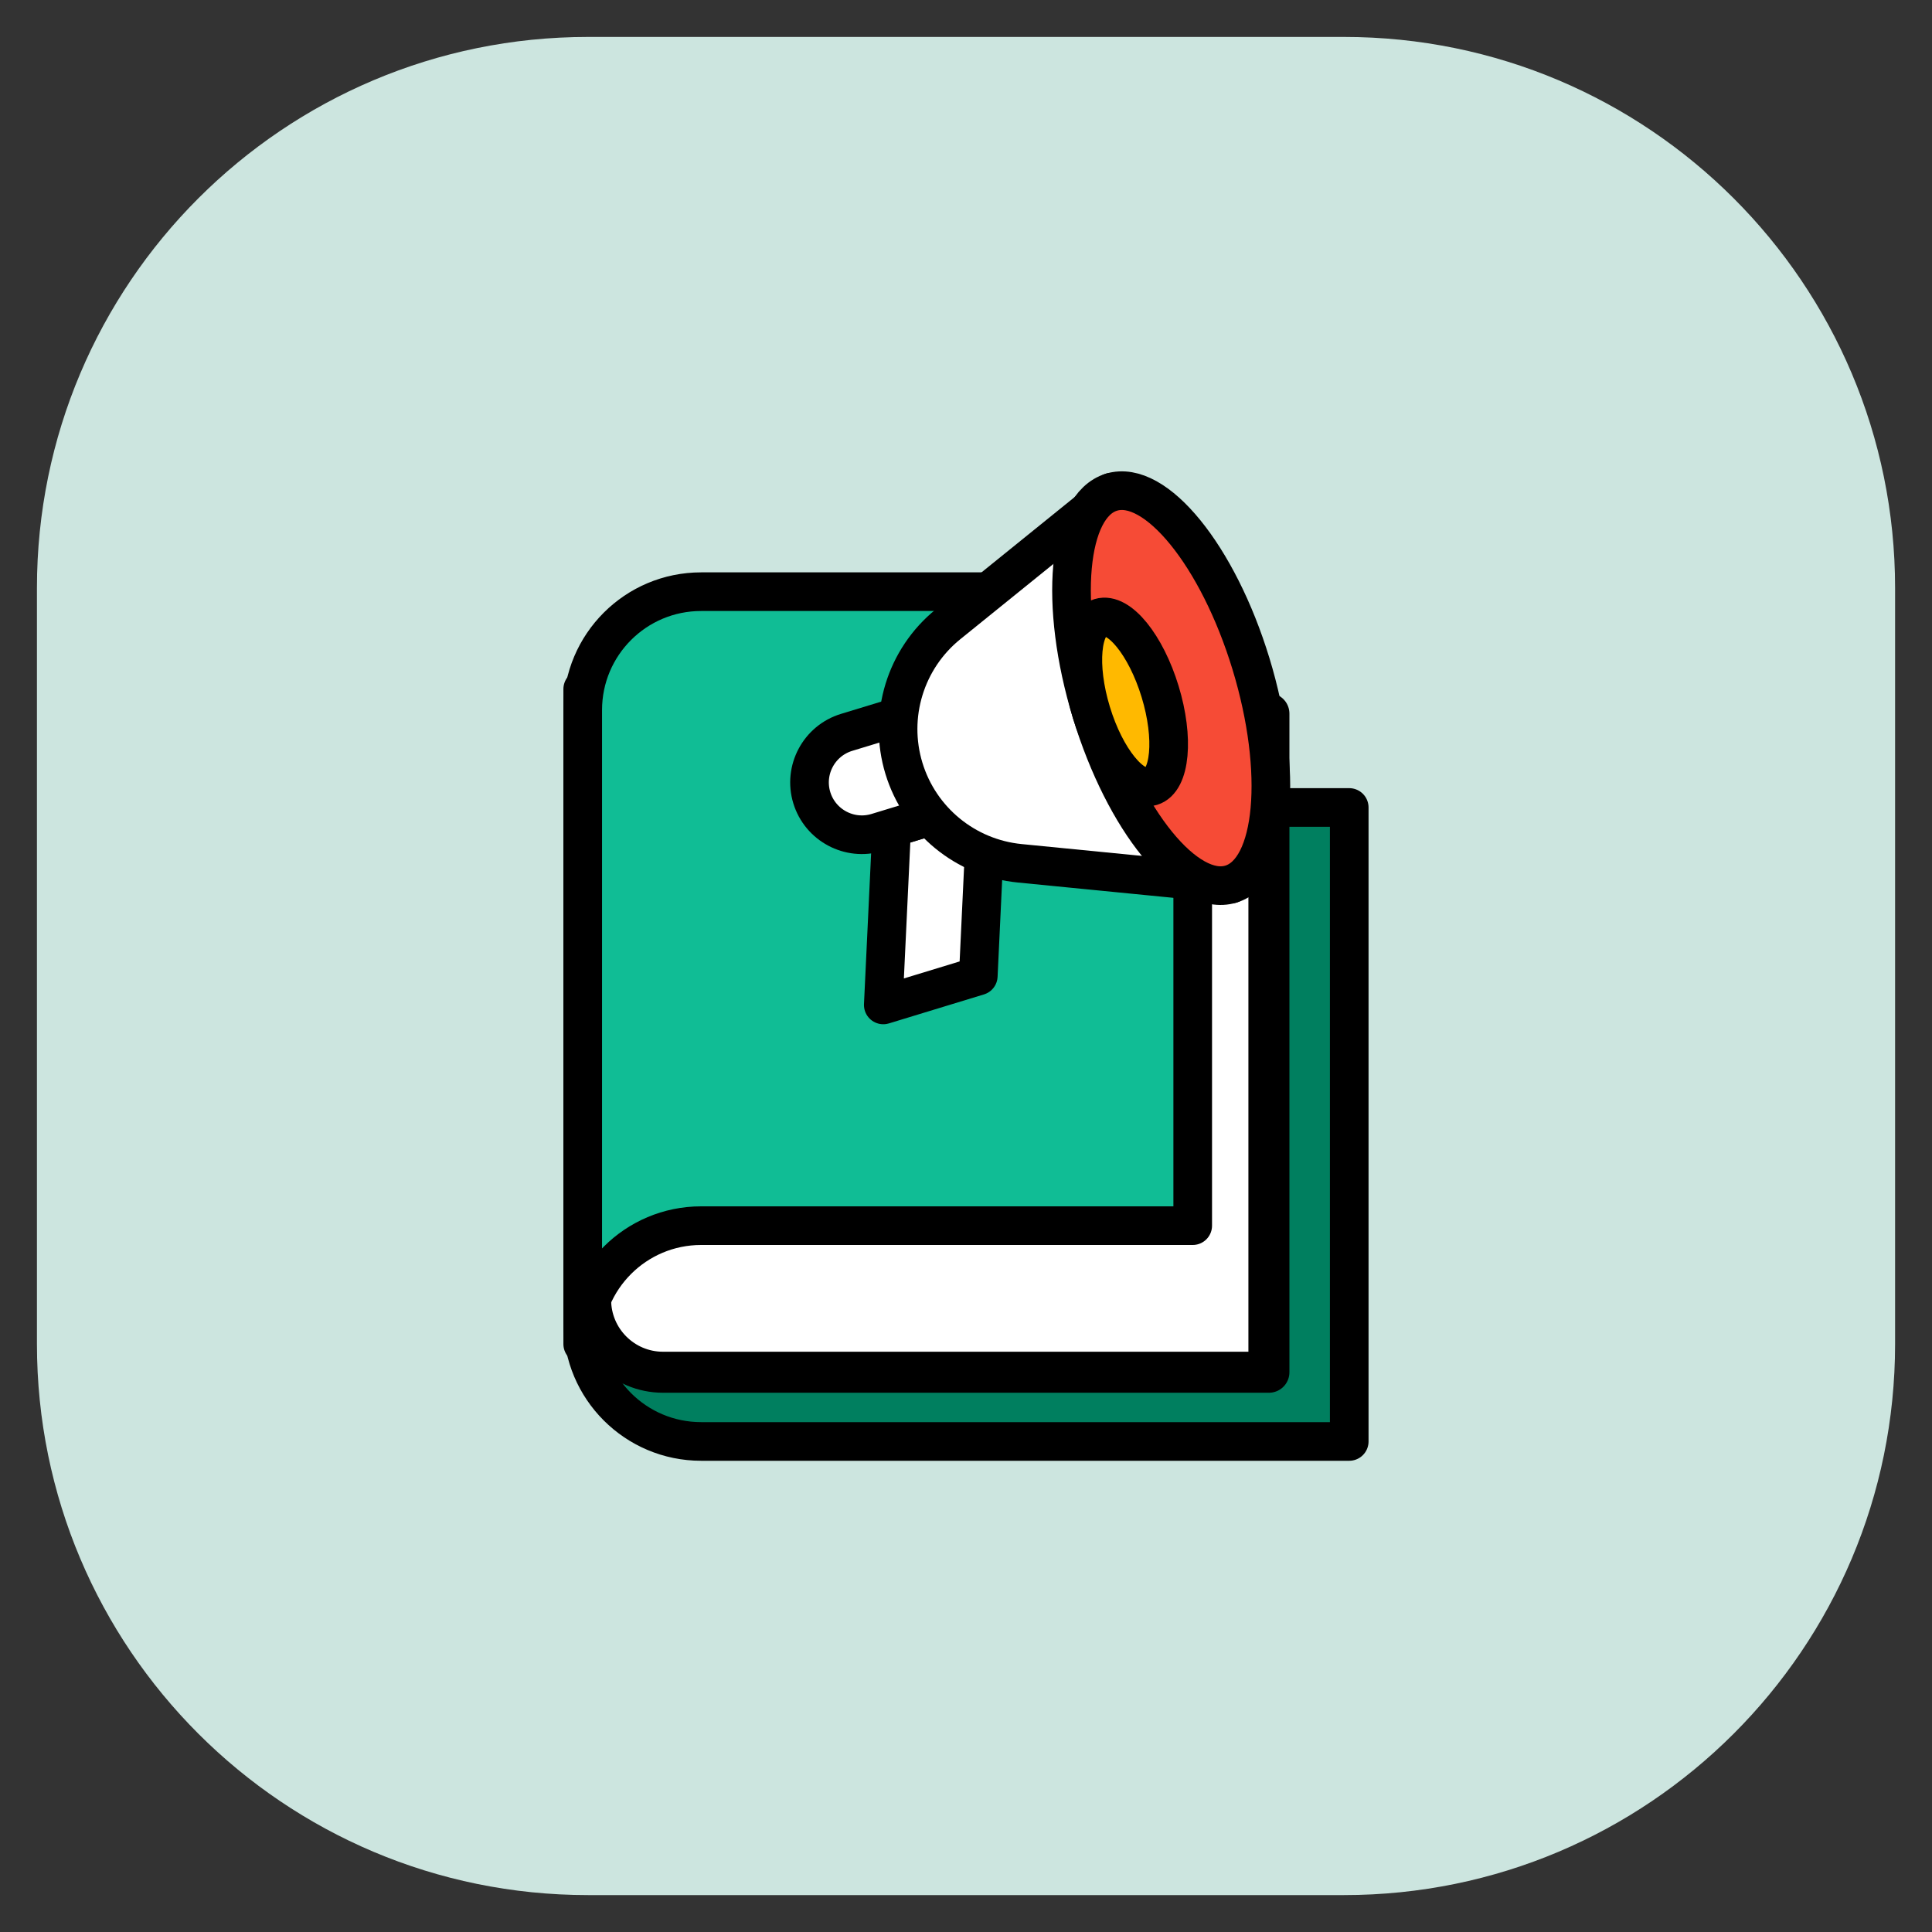
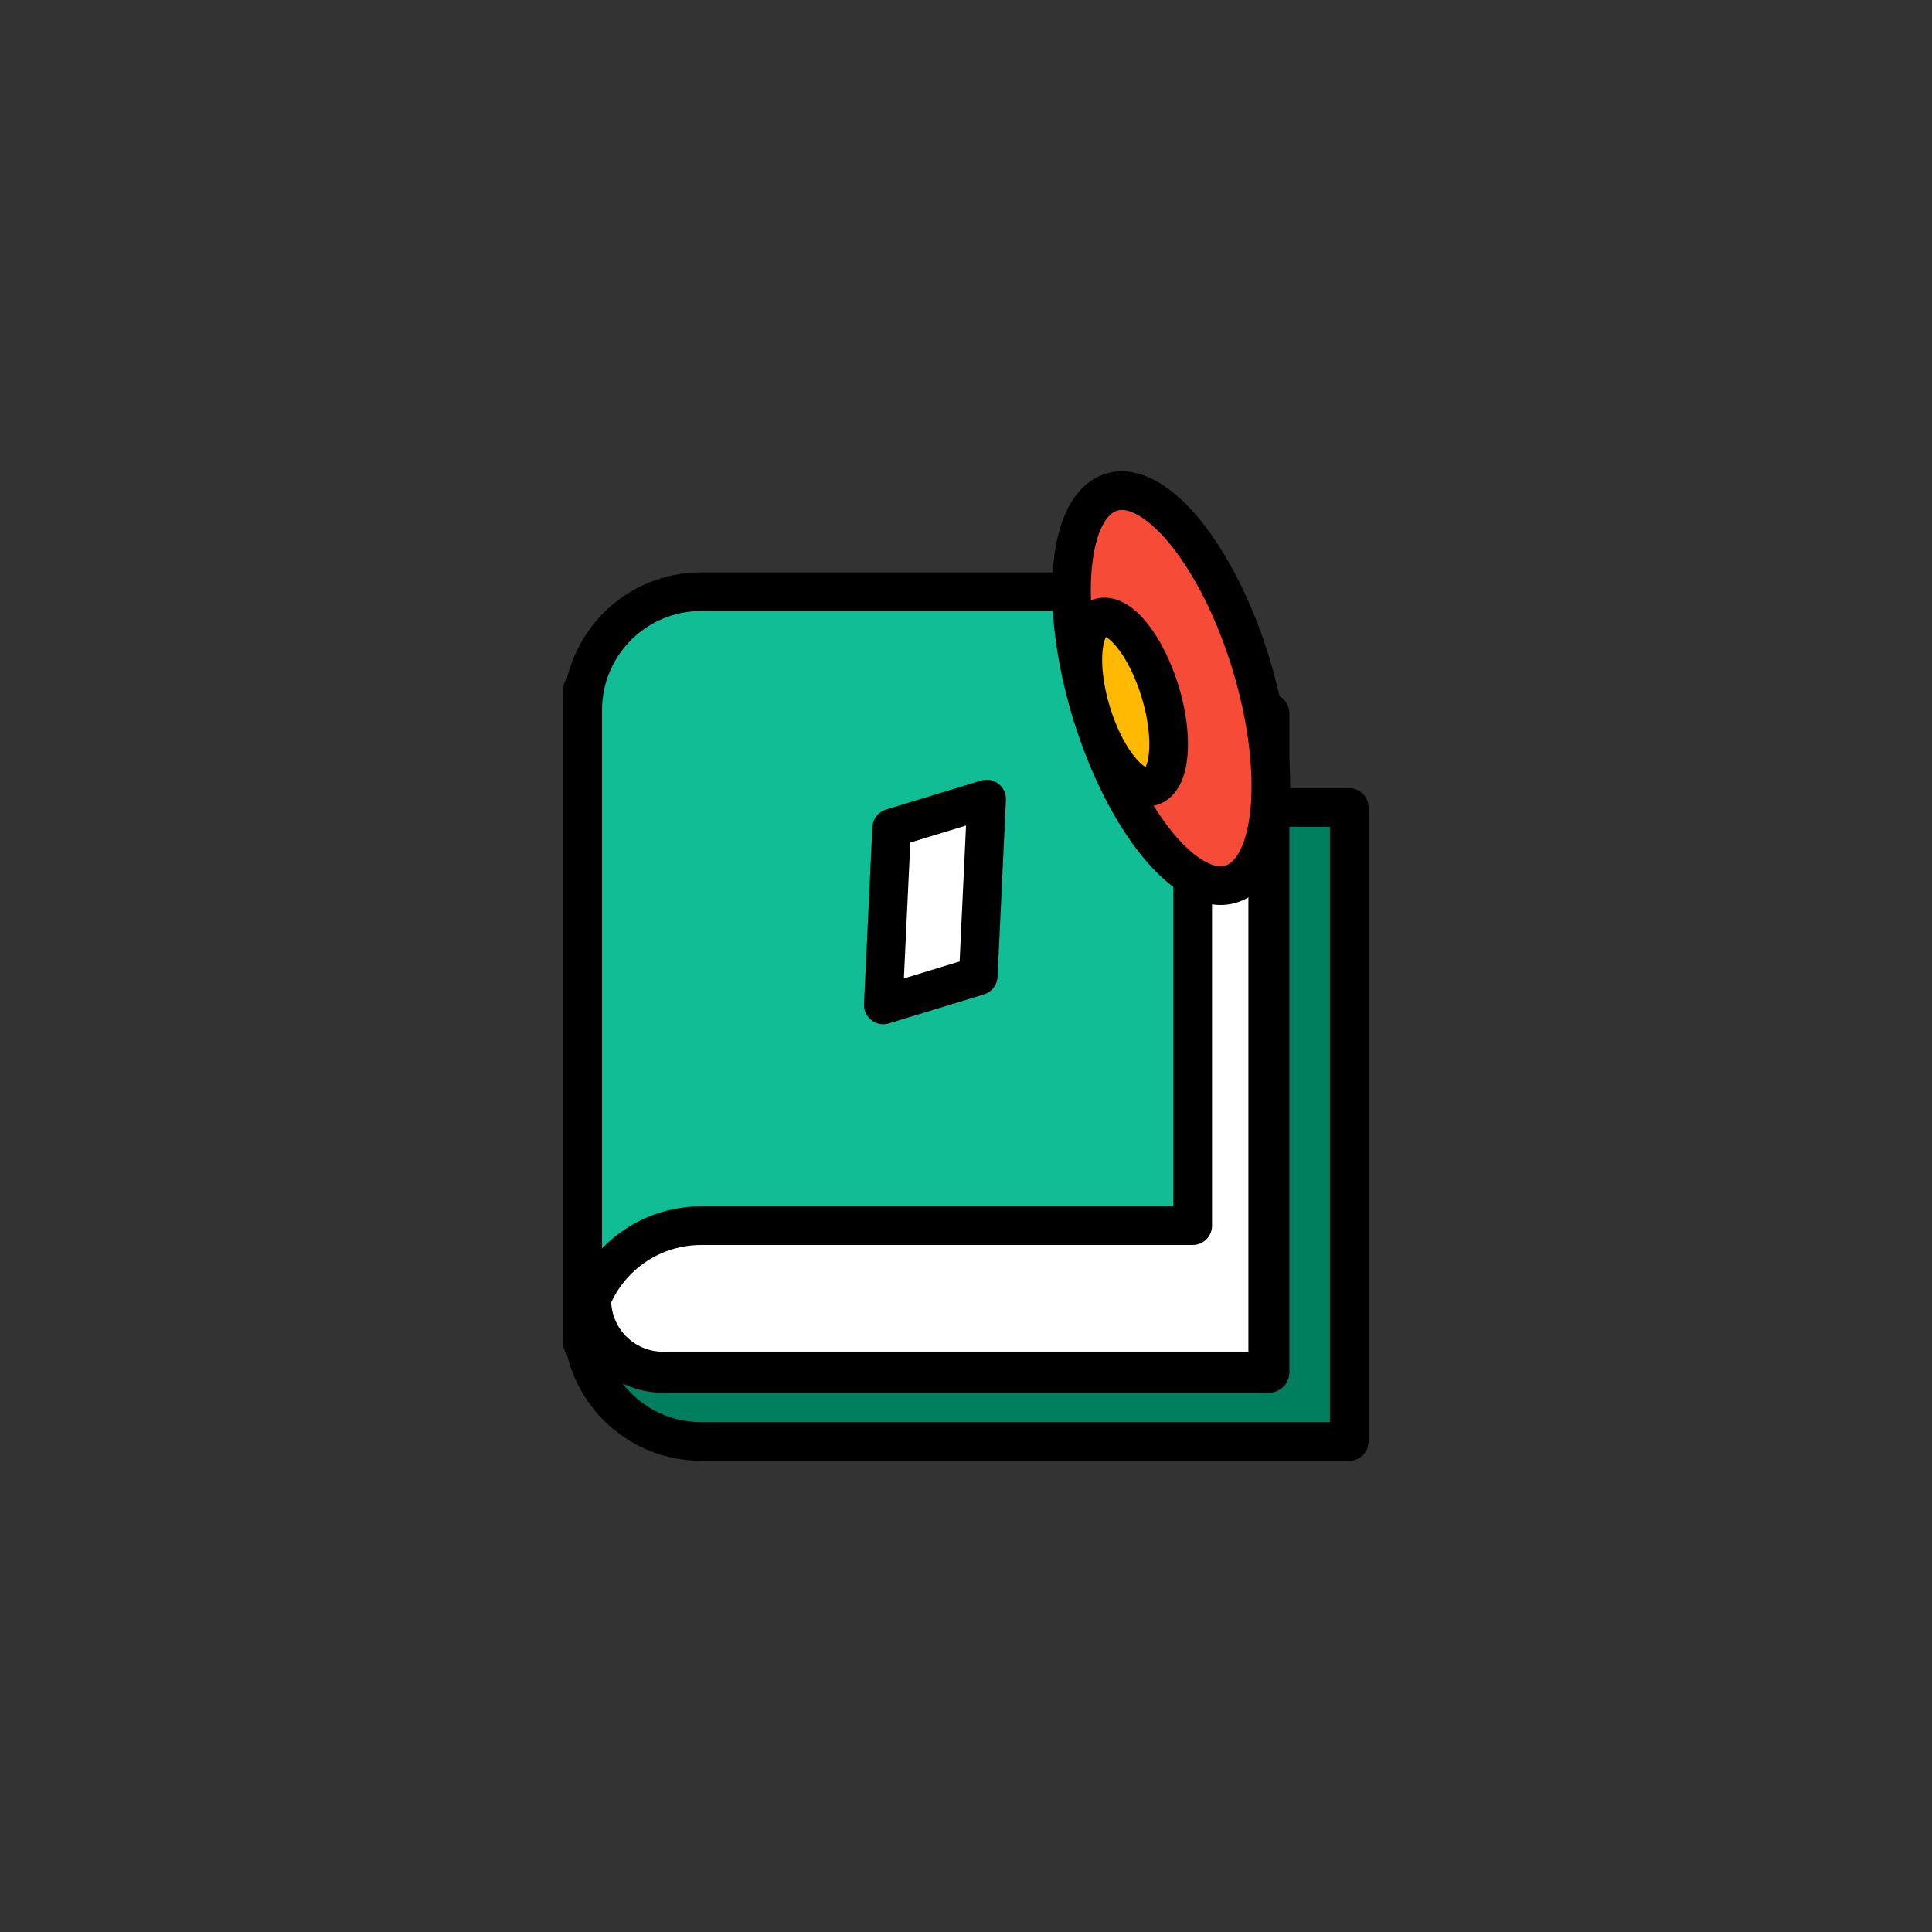
<svg xmlns="http://www.w3.org/2000/svg" width="75" height="75" viewBox="0 0 75 75" fill="none">
  <rect x="0" y="0" width="75" height="75" fill="#333333" stroke="none" />
-   <path d="M52.176 1.434H22.825C11.011 1.434 1.434 11.011 1.434 22.825V52.176C1.434 63.99 11.011 73.567 22.825 73.567H52.176C63.99 73.567 73.567 63.99 73.567 52.176V22.825C73.567 11.011 63.99 1.434 52.176 1.434Z" fill="#CCE5DF" />
  <path d="M52.377 31.346H27.217C24.679 31.346 22.621 29.288 22.621 26.75V51.361C22.621 53.9 24.679 55.957 27.217 55.957H52.377V31.346Z" fill="#007F5F" stroke="black" stroke-width="1.5" stroke-linecap="round" stroke-linejoin="round" />
  <path d="M22.928 27.703H49.259V53.27H25.738C24.187 53.27 22.928 52.011 22.928 50.46V27.703Z" fill="white" stroke="black" stroke-width="1.592" stroke-linecap="round" stroke-linejoin="round" />
  <path d="M46.301 47.58H27.217C24.679 47.58 22.621 49.638 22.621 52.176V27.564C22.621 25.026 24.679 22.969 27.217 22.969H46.301V47.58Z" fill="#10BD95" stroke="black" stroke-width="1.5" stroke-linecap="round" stroke-linejoin="round" />
  <path d="M37.977 37.886L34.289 39.011L34.614 32.144L38.301 31.02L37.977 37.886Z" fill="white" stroke="black" stroke-width="1.5" stroke-linecap="round" stroke-linejoin="round" />
-   <path d="M32.864 28.431L44.935 24.752L46.119 28.636L34.048 32.316C32.976 32.642 31.841 32.037 31.514 30.966C31.187 29.894 31.792 28.758 32.864 28.431Z" fill="white" stroke="black" stroke-width="1.5" stroke-linecap="round" stroke-linejoin="round" />
-   <path d="M35.091 29.829C35.708 31.853 37.482 33.306 39.587 33.513L47.785 34.32L43.147 19.105L36.807 24.231C35.148 25.573 34.469 27.788 35.091 29.829Z" fill="white" stroke="black" stroke-width="1.5" stroke-linecap="round" stroke-linejoin="round" />
  <path d="M47.785 34.321C49.495 33.799 49.844 29.971 48.563 25.769C47.282 21.568 44.857 18.585 43.146 19.107C41.436 19.628 41.087 23.457 42.368 27.658C43.649 31.859 46.074 34.842 47.785 34.321Z" fill="#F64B36" stroke="black" stroke-width="1.5" stroke-linecap="round" stroke-linejoin="round" />
  <path d="M44.7 30.527C45.436 30.302 45.587 28.654 45.035 26.845C44.483 25.036 43.439 23.752 42.703 23.976C41.966 24.201 41.816 25.849 42.368 27.658C42.919 29.467 43.963 30.751 44.7 30.527Z" fill="#FFB900" stroke="black" stroke-width="1.5" stroke-linecap="round" stroke-linejoin="round" />
</svg>